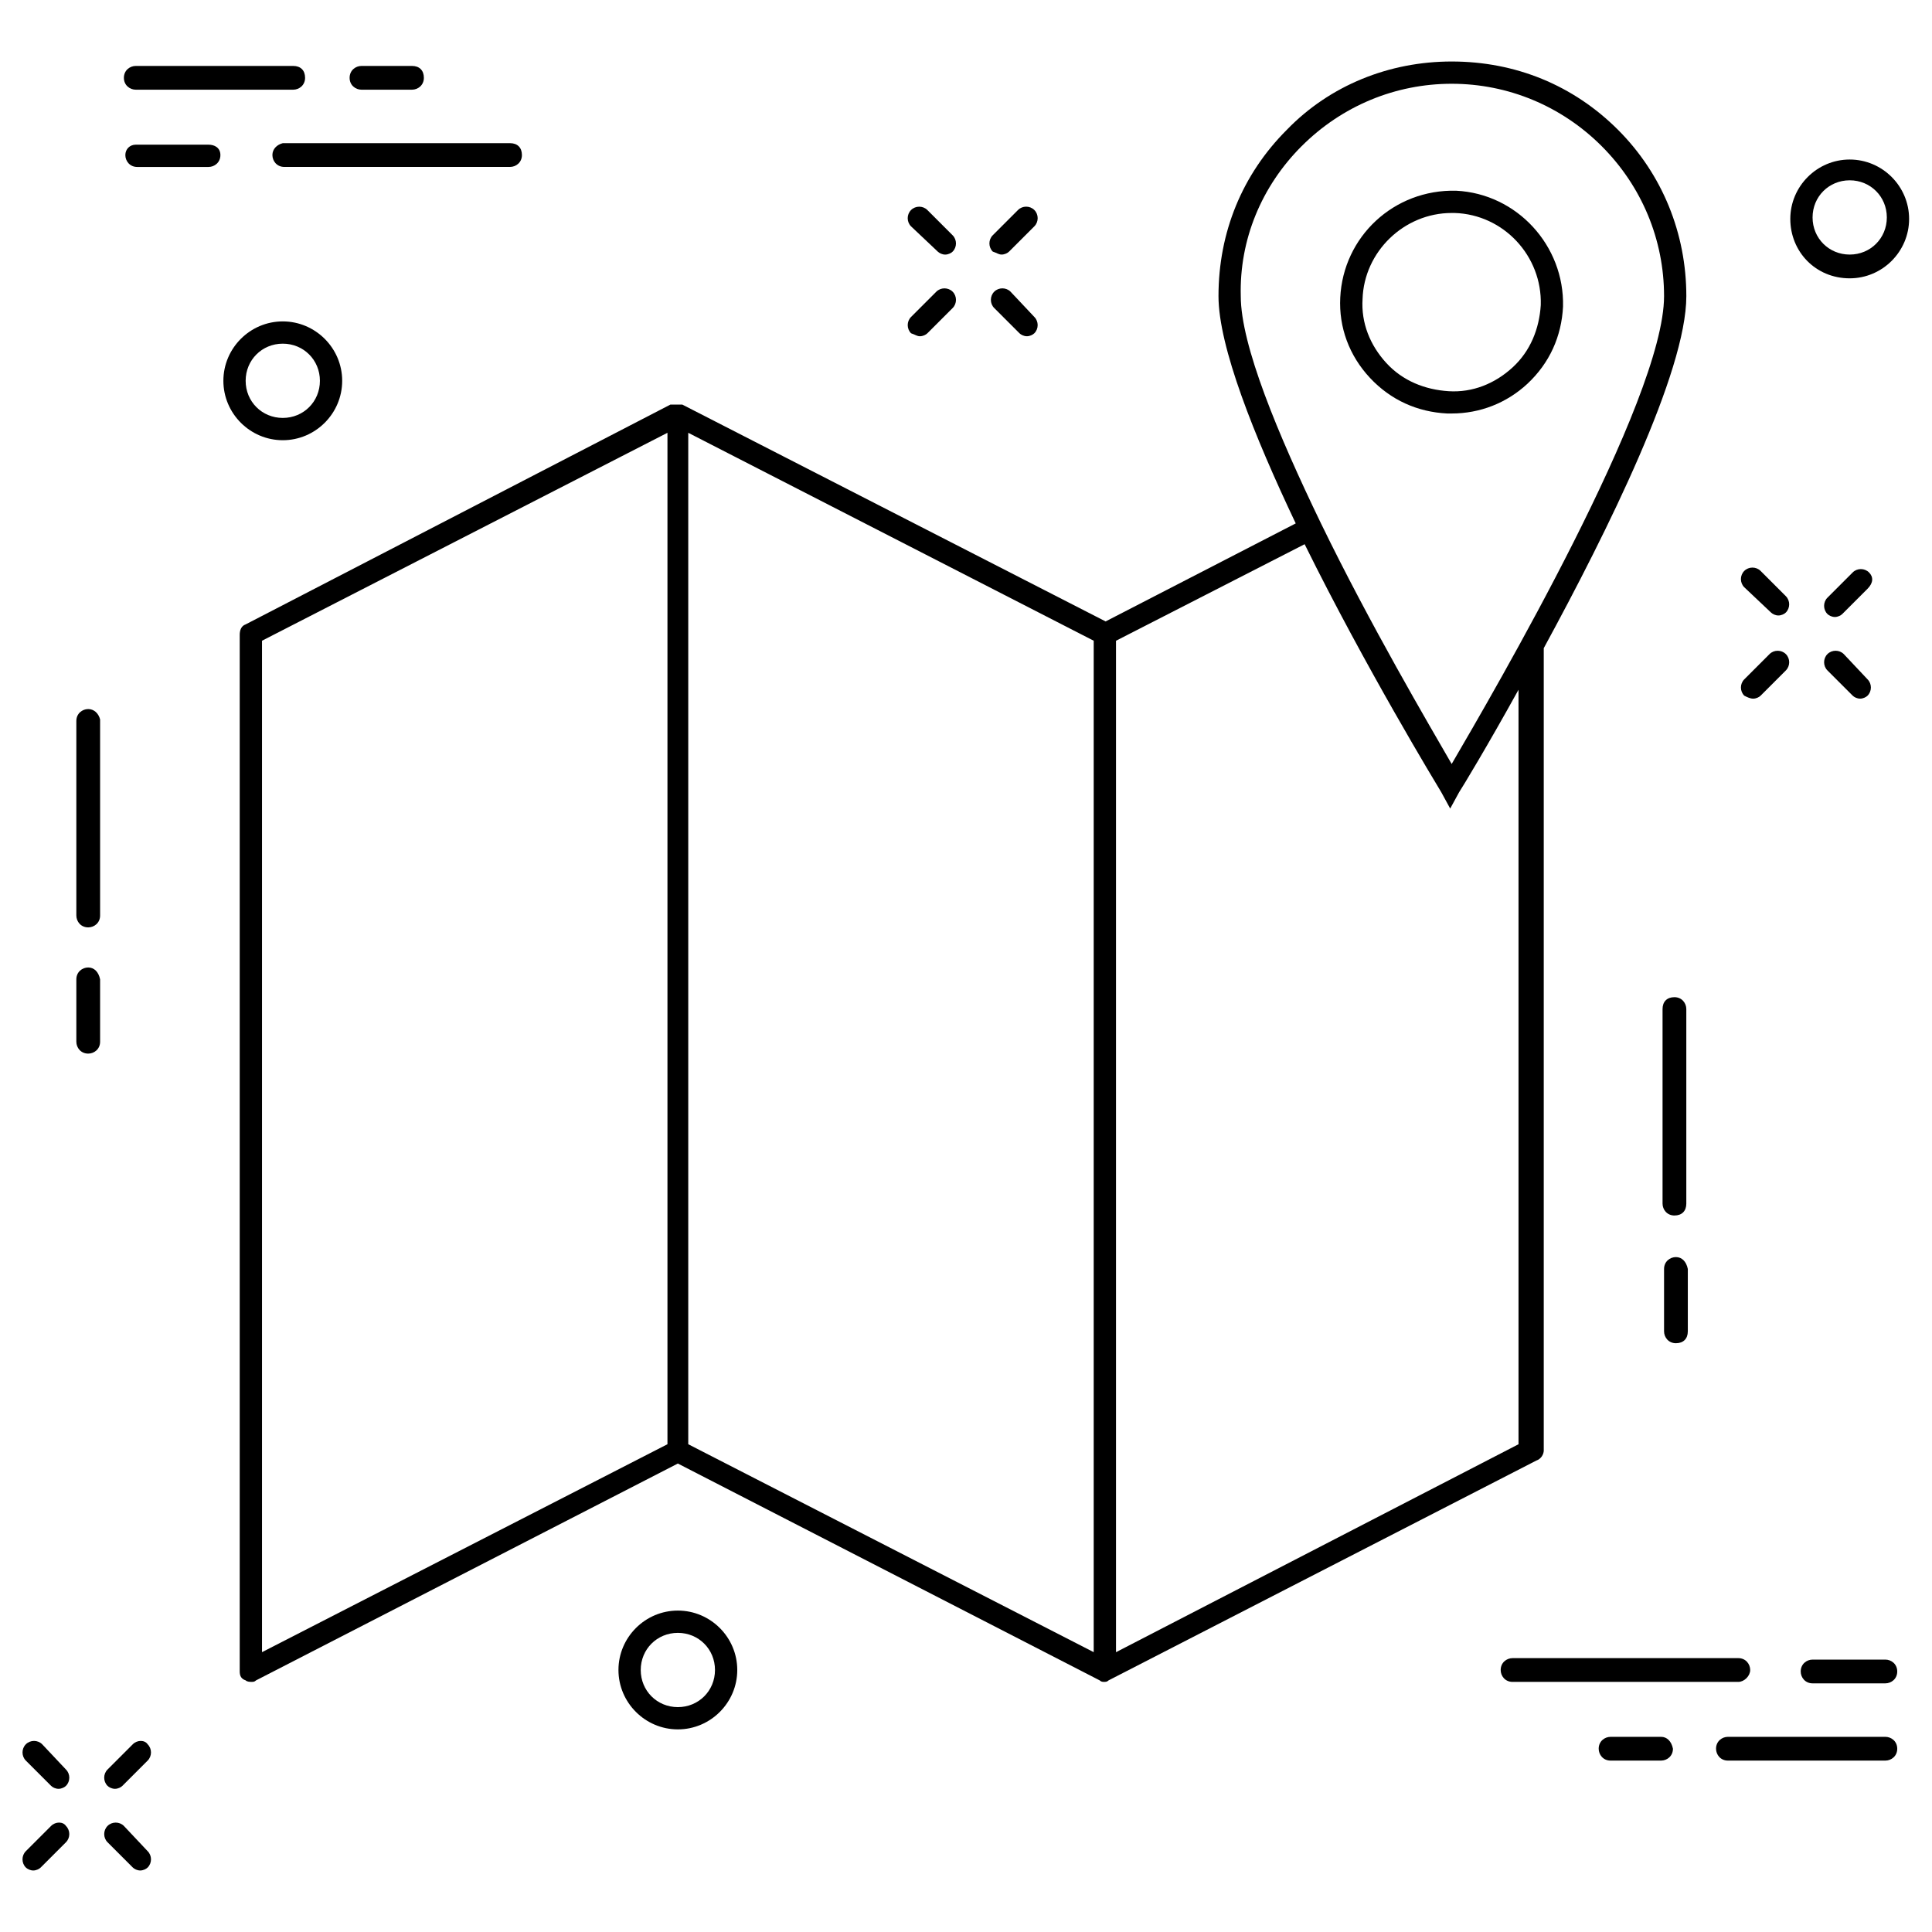
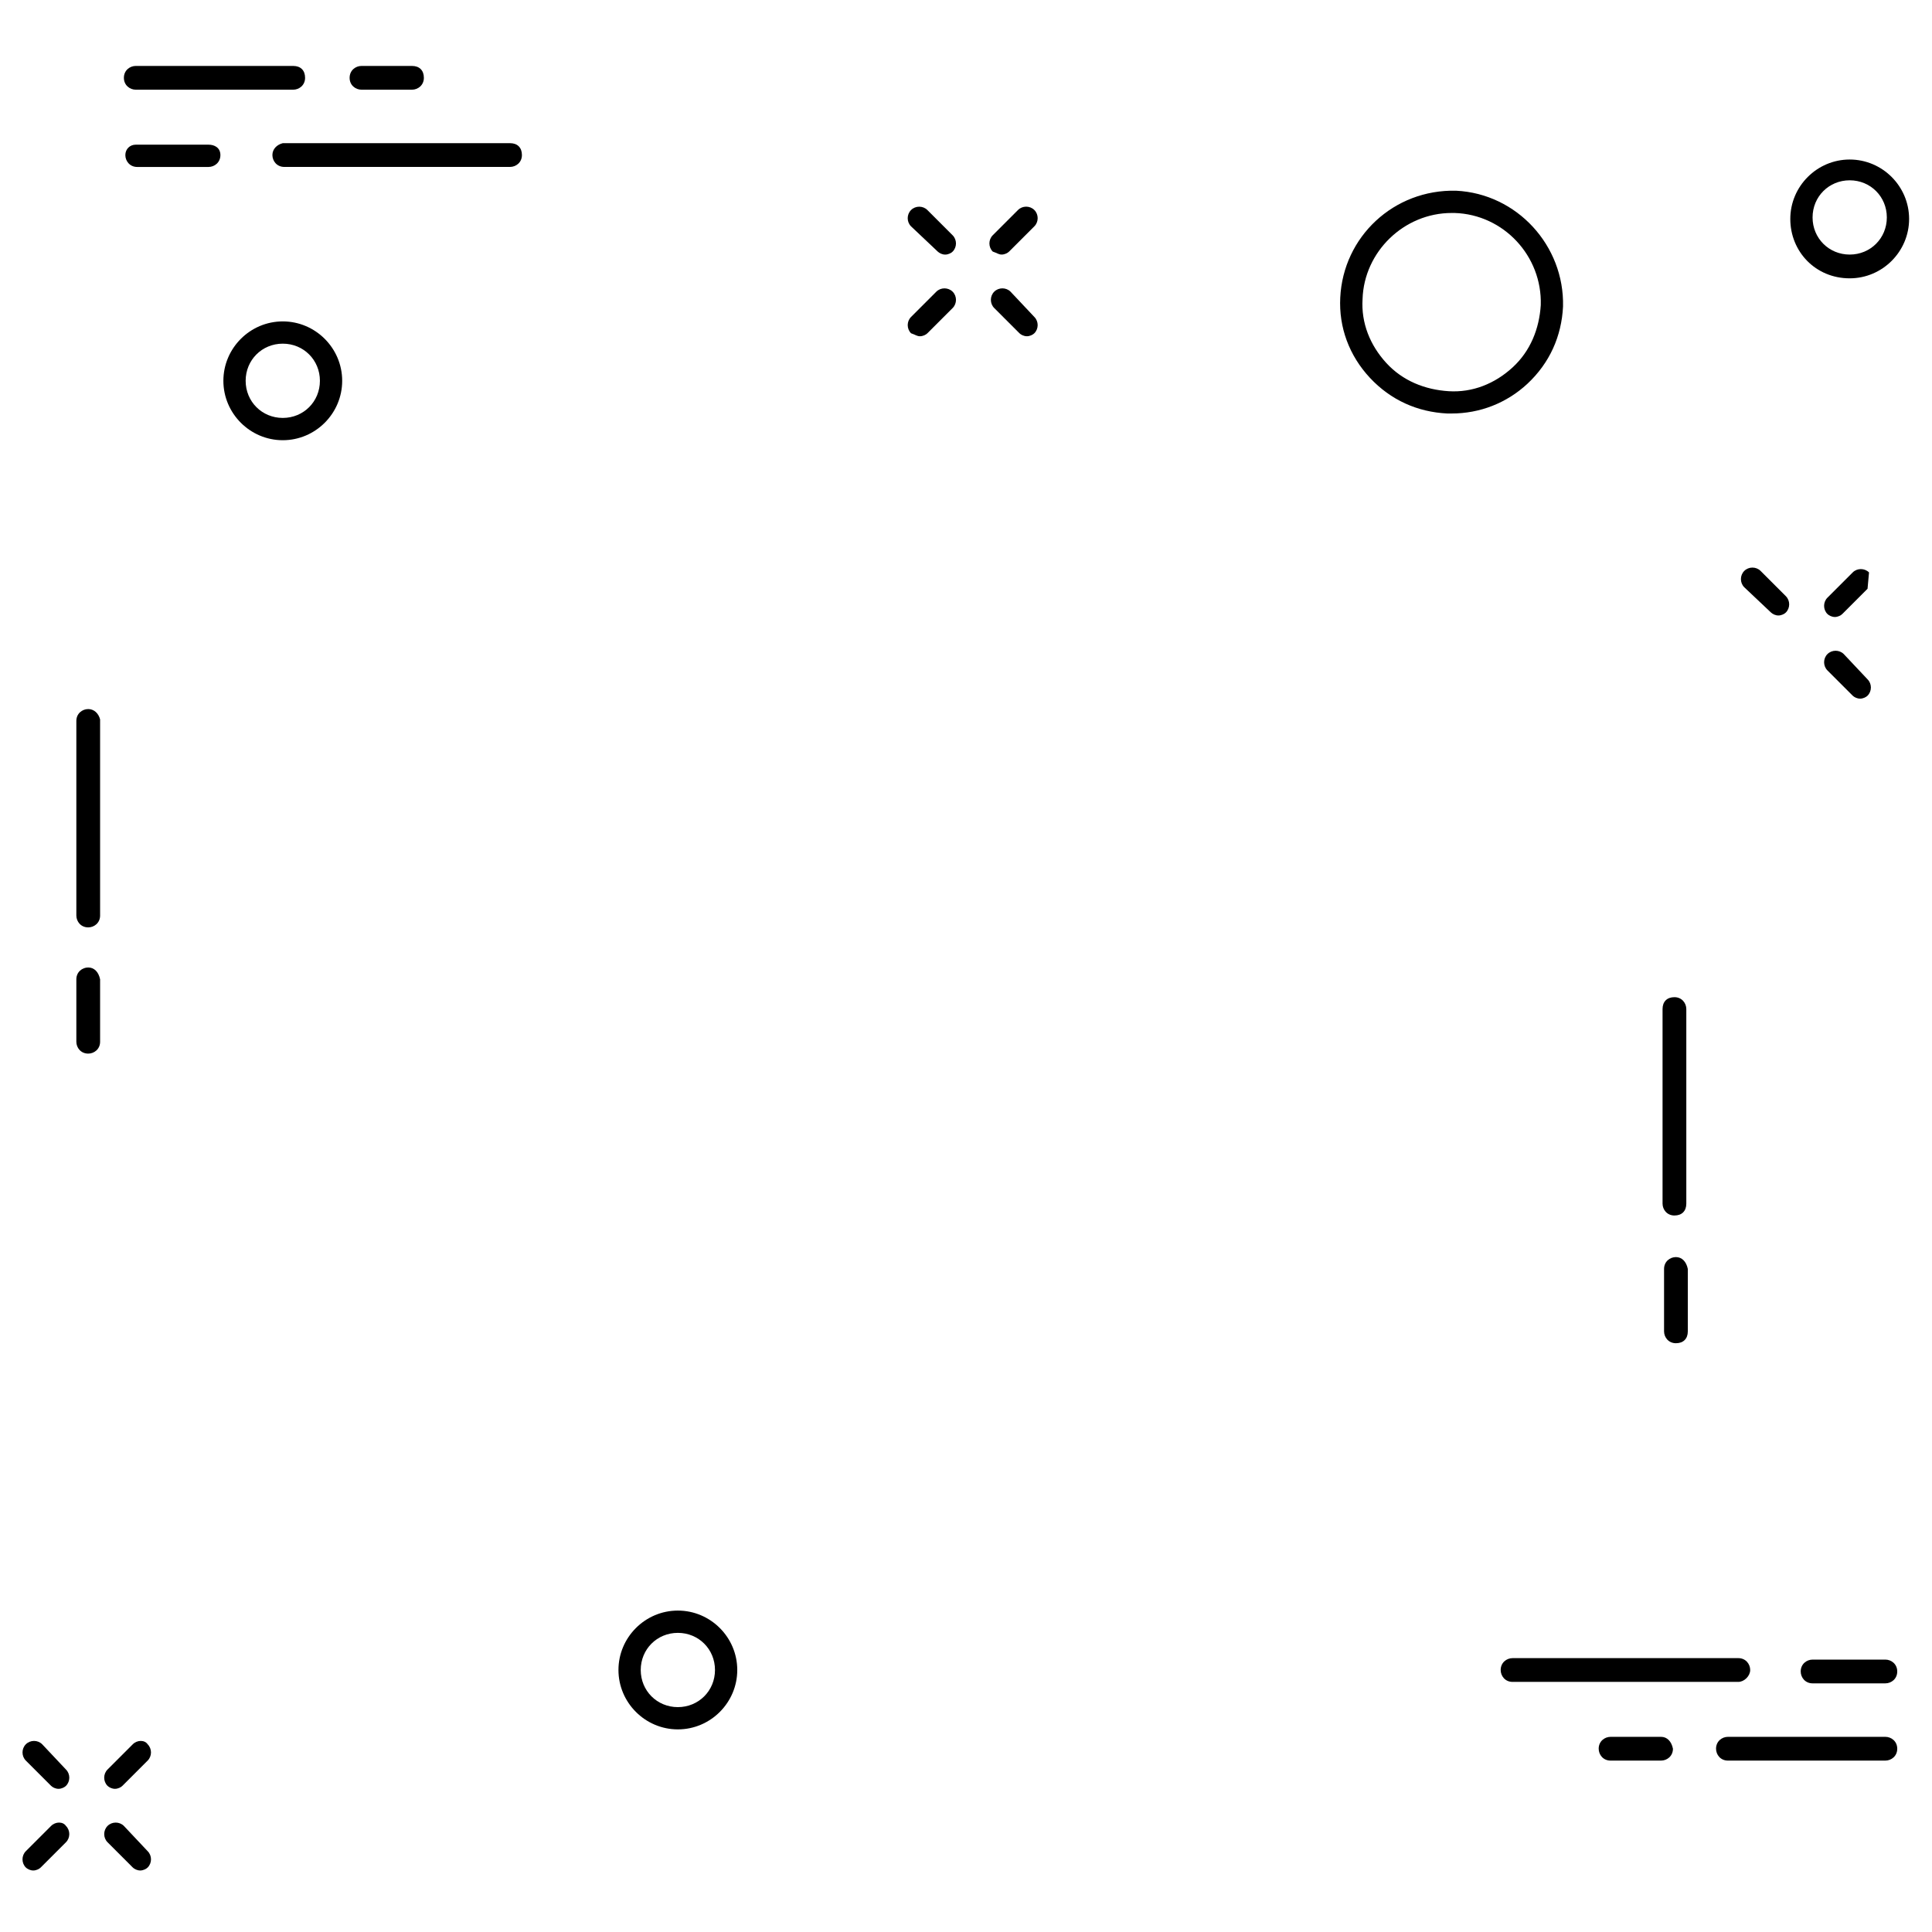
<svg xmlns="http://www.w3.org/2000/svg" fill="#000000" width="800px" height="800px" version="1.1" viewBox="144 144 512 512">
  <g>
    <path d="m155.18 606.25c-1.18-1.18-3.148-1.18-4.328 0-1.18 1.18-1.18 3.148 0 4.328l6.691 6.691c0.395 0.395 1.18 0.789 1.969 0.789 0.789 0 1.574-0.395 1.969-0.789 1.18-1.18 1.18-3.148 0-4.328z" />
    <path d="m176.83 627.89c-1.18-1.18-3.148-1.18-4.328 0-1.18 1.18-1.18 3.148 0 4.328l6.691 6.691c0.395 0.395 1.18 0.789 1.969 0.789 0.789 0 1.574-0.395 1.969-0.789 1.18-1.18 1.18-3.148 0-4.328z" />
    <path d="m157.54 627.89-6.691 6.691c-1.18 1.18-1.18 3.148 0 4.328 0.395 0.395 1.18 0.789 1.969 0.789 0.789 0 1.574-0.395 1.969-0.789l6.691-6.691c1.18-1.18 1.18-3.148 0-4.328-0.789-1.184-2.754-1.184-3.938 0z" />
    <path d="m179.19 606.25-6.691 6.691c-1.18 1.18-1.18 3.148 0 4.328 0.395 0.395 1.18 0.789 1.969 0.789 0.789 0 1.574-0.395 1.969-0.789l6.691-6.691c1.18-1.18 1.18-3.148 0-4.328-0.789-1.18-2.758-1.18-3.938 0z" />
    <path d="m167.38 331.91c-1.574 0-3.148 1.18-3.148 3.148v51.562c0 1.574 1.18 3.148 3.148 3.148 1.574 0 3.148-1.18 3.148-3.148v-51.957c-0.391-1.574-1.574-2.754-3.148-2.754z" />
    <path d="m167.38 400.39c-1.574 0-3.148 1.18-3.148 3.148v16.531c0 1.574 1.18 3.148 3.148 3.148 1.574 0 3.148-1.18 3.148-3.148v-16.531c-0.391-1.965-1.574-3.148-3.148-3.148z" />
    <path d="m392.52 210.68c0.395 0.395 1.18 0.789 1.969 0.789 0.789 0 1.574-0.395 1.969-0.789 1.18-1.18 1.18-3.148 0-4.328l-6.691-6.691c-1.18-1.18-3.148-1.18-4.328 0s-1.18 3.148 0 4.328z" />
    <path d="m414.17 232.32c0.395 0.395 1.18 0.789 1.969 0.789 0.789 0 1.574-0.395 1.969-0.789 1.18-1.18 1.18-3.148 0-4.328l-6.301-6.691c-1.18-1.18-3.148-1.18-4.328 0-1.18 1.18-1.18 3.148 0 4.328z" />
    <path d="m387.8 233.11c0.789 0 1.574-0.395 1.969-0.789l6.691-6.691c1.18-1.18 1.18-3.148 0-4.328-1.18-1.18-3.148-1.18-4.328 0l-6.691 6.691c-1.18 1.18-1.18 3.148 0 4.328 1.18 0.395 1.57 0.789 2.359 0.789z" />
    <path d="m409.45 211.46c0.789 0 1.574-0.395 1.969-0.789l6.691-6.691c1.18-1.18 1.18-3.148 0-4.328-1.18-1.18-3.148-1.18-4.328 0l-6.691 6.691c-1.18 1.18-1.18 3.148 0 4.328 1.18 0.395 1.57 0.789 2.359 0.789z" />
    <path d="m613.33 306.32c0.395 0.395 1.18 0.789 1.969 0.789 0.789 0 1.574-0.395 1.969-0.789 1.18-1.18 1.18-3.148 0-4.328l-6.691-6.691c-1.18-1.18-3.148-1.18-4.328 0-1.18 1.18-1.18 3.148 0 4.328z" />
    <path d="m632.62 317.34c-1.18-1.18-3.148-1.18-4.328 0-1.18 1.18-1.18 3.148 0 4.328l6.691 6.691c0.395 0.395 1.18 0.789 1.969 0.789 0.789 0 1.574-0.395 1.969-0.789 1.18-1.18 1.18-3.148 0-4.328z" />
-     <path d="m608.61 329.15c0.789 0 1.574-0.395 1.969-0.789l6.691-6.691c1.18-1.18 1.18-3.148 0-4.328-1.18-1.18-3.148-1.18-4.328 0l-6.691 6.691c-1.18 1.18-1.18 3.148 0 4.328 0.785 0.398 1.574 0.789 2.359 0.789z" />
-     <path d="m639.31 295.7c-1.18-1.18-3.148-1.18-4.328 0l-6.691 6.691c-1.18 1.18-1.18 3.148 0 4.328 0.395 0.395 1.18 0.789 1.969 0.789 0.789 0 1.574-0.395 1.969-0.789l6.691-6.691c1.57-1.574 1.57-3.148 0.391-4.328z" />
+     <path d="m639.31 295.7c-1.18-1.18-3.148-1.18-4.328 0l-6.691 6.691c-1.18 1.18-1.18 3.148 0 4.328 0.395 0.395 1.18 0.789 1.969 0.789 0.789 0 1.574-0.395 1.969-0.789l6.691-6.691z" />
    <path d="m218.94 260.66c8.66 0 15.742-7.086 15.742-15.742 0-8.66-7.086-15.742-15.742-15.742-8.66 0-15.742 7.086-15.742 15.742s7.082 15.742 15.742 15.742zm0-25.586c5.512 0 9.84 4.328 9.84 9.84s-4.328 9.84-9.84 9.84c-5.512 0-9.84-4.328-9.84-9.84 0-5.508 4.328-9.84 9.84-9.84z" />
    <path d="m323.64 570.82c-8.66 0-15.742 7.086-15.742 15.742 0 8.66 7.086 15.742 15.742 15.742 8.66 0 15.742-7.086 15.742-15.742s-7.082-15.742-15.742-15.742zm0 25.586c-5.512 0-9.84-4.328-9.84-9.84 0-5.512 4.328-9.84 9.84-9.84s9.84 4.328 9.84 9.84c0 5.508-4.332 9.84-9.84 9.84z" />
    <path d="m634.19 217.76c8.66 0 15.742-7.086 15.742-15.742 0-8.66-7.086-15.742-15.742-15.742-8.66 0-15.742 7.086-15.742 15.742-0.004 8.656 6.688 15.742 15.742 15.742zm0-25.977c5.512 0 9.84 4.328 9.84 9.84s-4.328 9.84-9.84 9.84c-5.512 0-9.84-4.328-9.84-9.84s4.328-9.84 9.84-9.84z" />
    <path d="m216.19 185.09c0 1.574 1.18 3.148 3.148 3.148h59.828c1.574 0 3.148-1.18 3.148-3.148s-1.18-3.148-3.148-3.148h-60.223c-1.574 0.391-2.754 1.574-2.754 3.148z" />
    <path d="m199.26 182.34h-19.285c-1.574 0-2.758 1.184-2.758 2.758s1.18 3.148 3.148 3.148h18.895c1.574 0 3.148-1.18 3.148-3.148s-1.574-2.758-3.148-2.758z" />
    <path d="m179.98 167.77h41.723c1.574 0 3.148-1.18 3.148-3.148s-1.18-3.148-3.148-3.148h-41.723c-1.574 0-3.148 1.18-3.148 3.148s1.574 3.148 3.148 3.148z" />
    <path d="m239.8 167.77h13.383c1.574 0 3.148-1.18 3.148-3.148s-1.18-3.148-3.148-3.148h-13.383c-1.574 0-3.148 1.18-3.148 3.148-0.004 1.969 1.57 3.148 3.148 3.148z" />
    <path d="m607.82 586.57c0-1.574-1.18-3.148-3.148-3.148h-59.828c-1.574 0-3.148 1.18-3.148 3.148 0 1.574 1.18 3.148 3.148 3.148h59.828c1.574 0 3.148-1.574 3.148-3.148z" />
    <path d="m643.64 583.81h-19.285c-1.574 0-3.148 1.18-3.148 3.148 0 1.574 1.18 3.148 3.148 3.148h19.285c1.574 0 3.148-1.18 3.148-3.148 0-1.965-1.574-3.148-3.148-3.148z" />
    <path d="m643.64 604.28h-41.723c-1.574 0-3.148 1.18-3.148 3.148 0 1.574 1.18 3.148 3.148 3.148h41.723c1.574 0 3.148-1.18 3.148-3.148s-1.574-3.148-3.148-3.148z" />
    <path d="m584.2 604.28h-13.383c-1.574 0-3.148 1.18-3.148 3.148 0 1.574 1.18 3.148 3.148 3.148h13.383c1.574 0 3.148-1.18 3.148-3.148-0.391-1.969-1.574-3.148-3.148-3.148z" />
    <path d="m590.89 411.41c0-1.574-1.18-3.148-3.148-3.148s-3.148 1.18-3.148 3.148v51.562c0 1.574 1.18 3.148 3.148 3.148s3.148-1.18 3.148-3.148z" />
    <path d="m588.14 477.14c-1.574 0-3.148 1.18-3.148 3.148v16.531c0 1.574 1.18 3.148 3.148 3.148s3.148-1.18 3.148-3.148v-16.531c-0.395-1.969-1.574-3.148-3.148-3.148z" />
    <path d="m527.52 253.58h1.18c7.477 0 14.562-2.754 20.074-7.871 5.902-5.512 9.055-12.594 9.445-20.469 0.395-16.137-12.203-29.914-28.34-30.699-16.531-0.395-29.914 12.203-30.699 28.34-0.395 7.871 2.363 15.352 7.871 21.254 5.516 5.902 12.598 9.051 20.469 9.445zm1.184-53.137h0.789c12.988 0.395 23.223 11.414 22.828 24.402-0.395 6.297-2.754 12.203-7.477 16.531s-10.629 6.691-16.926 6.297-12.203-2.754-16.531-7.477c-4.328-4.723-6.691-10.629-6.297-16.926 0.391-12.594 11.016-22.828 23.613-22.828z" />
-     <path d="m553.11 528.31v-212.54c16.926-31.094 37.785-73.211 37.785-93.285 0-16.531-6.297-32.273-18.105-44.082-11.809-11.809-27.16-18.105-44.082-18.105-16.531 0-32.273 6.297-43.691 18.105-11.809 11.809-18.105 27.16-18.105 44.082 0 13.383 9.445 37 20.469 60.223l-50.383 25.977-112.18-57.465h-0.789-0.789-0.789-0.789l-112.56 58.25c-1.18 0.395-1.574 1.574-1.574 2.754v274.73c0 1.18 0.395 1.969 1.574 2.363 0.395 0.395 1.18 0.395 1.574 0.395s0.789 0 1.18-0.395l111.78-57.465 111.79 57.465c0.395 0.395 0.789 0.395 1.18 0.395 0.395 0 0.789 0 1.18-0.395l113.36-58.254c1.184-0.391 1.973-1.574 1.973-2.754zm-64.156-345.58c10.629-10.629 24.797-16.531 39.754-16.531s29.125 5.902 39.754 16.531c10.629 10.629 16.531 24.797 16.531 39.754 0 27.551-45.266 105.09-56.285 123.98-5.902-10.234-21.648-37-34.637-63.762-11.414-23.617-21.254-47.23-21.254-60.223-0.395-14.957 5.508-29.125 16.137-39.754zm-275.52 131.07 107.45-55.105v268.04l-107.45 55.105zm112.96-55.105 107.45 55.105v268.04l-107.45-55.105zm113.36 323.15v-268.04l49.988-25.586c16.137 32.668 35.031 63.762 36.211 65.73l2.363 4.328 2.363-4.328c0.789-1.18 7.477-12.203 15.742-27.16v199.95z" />
  </g>
</svg>